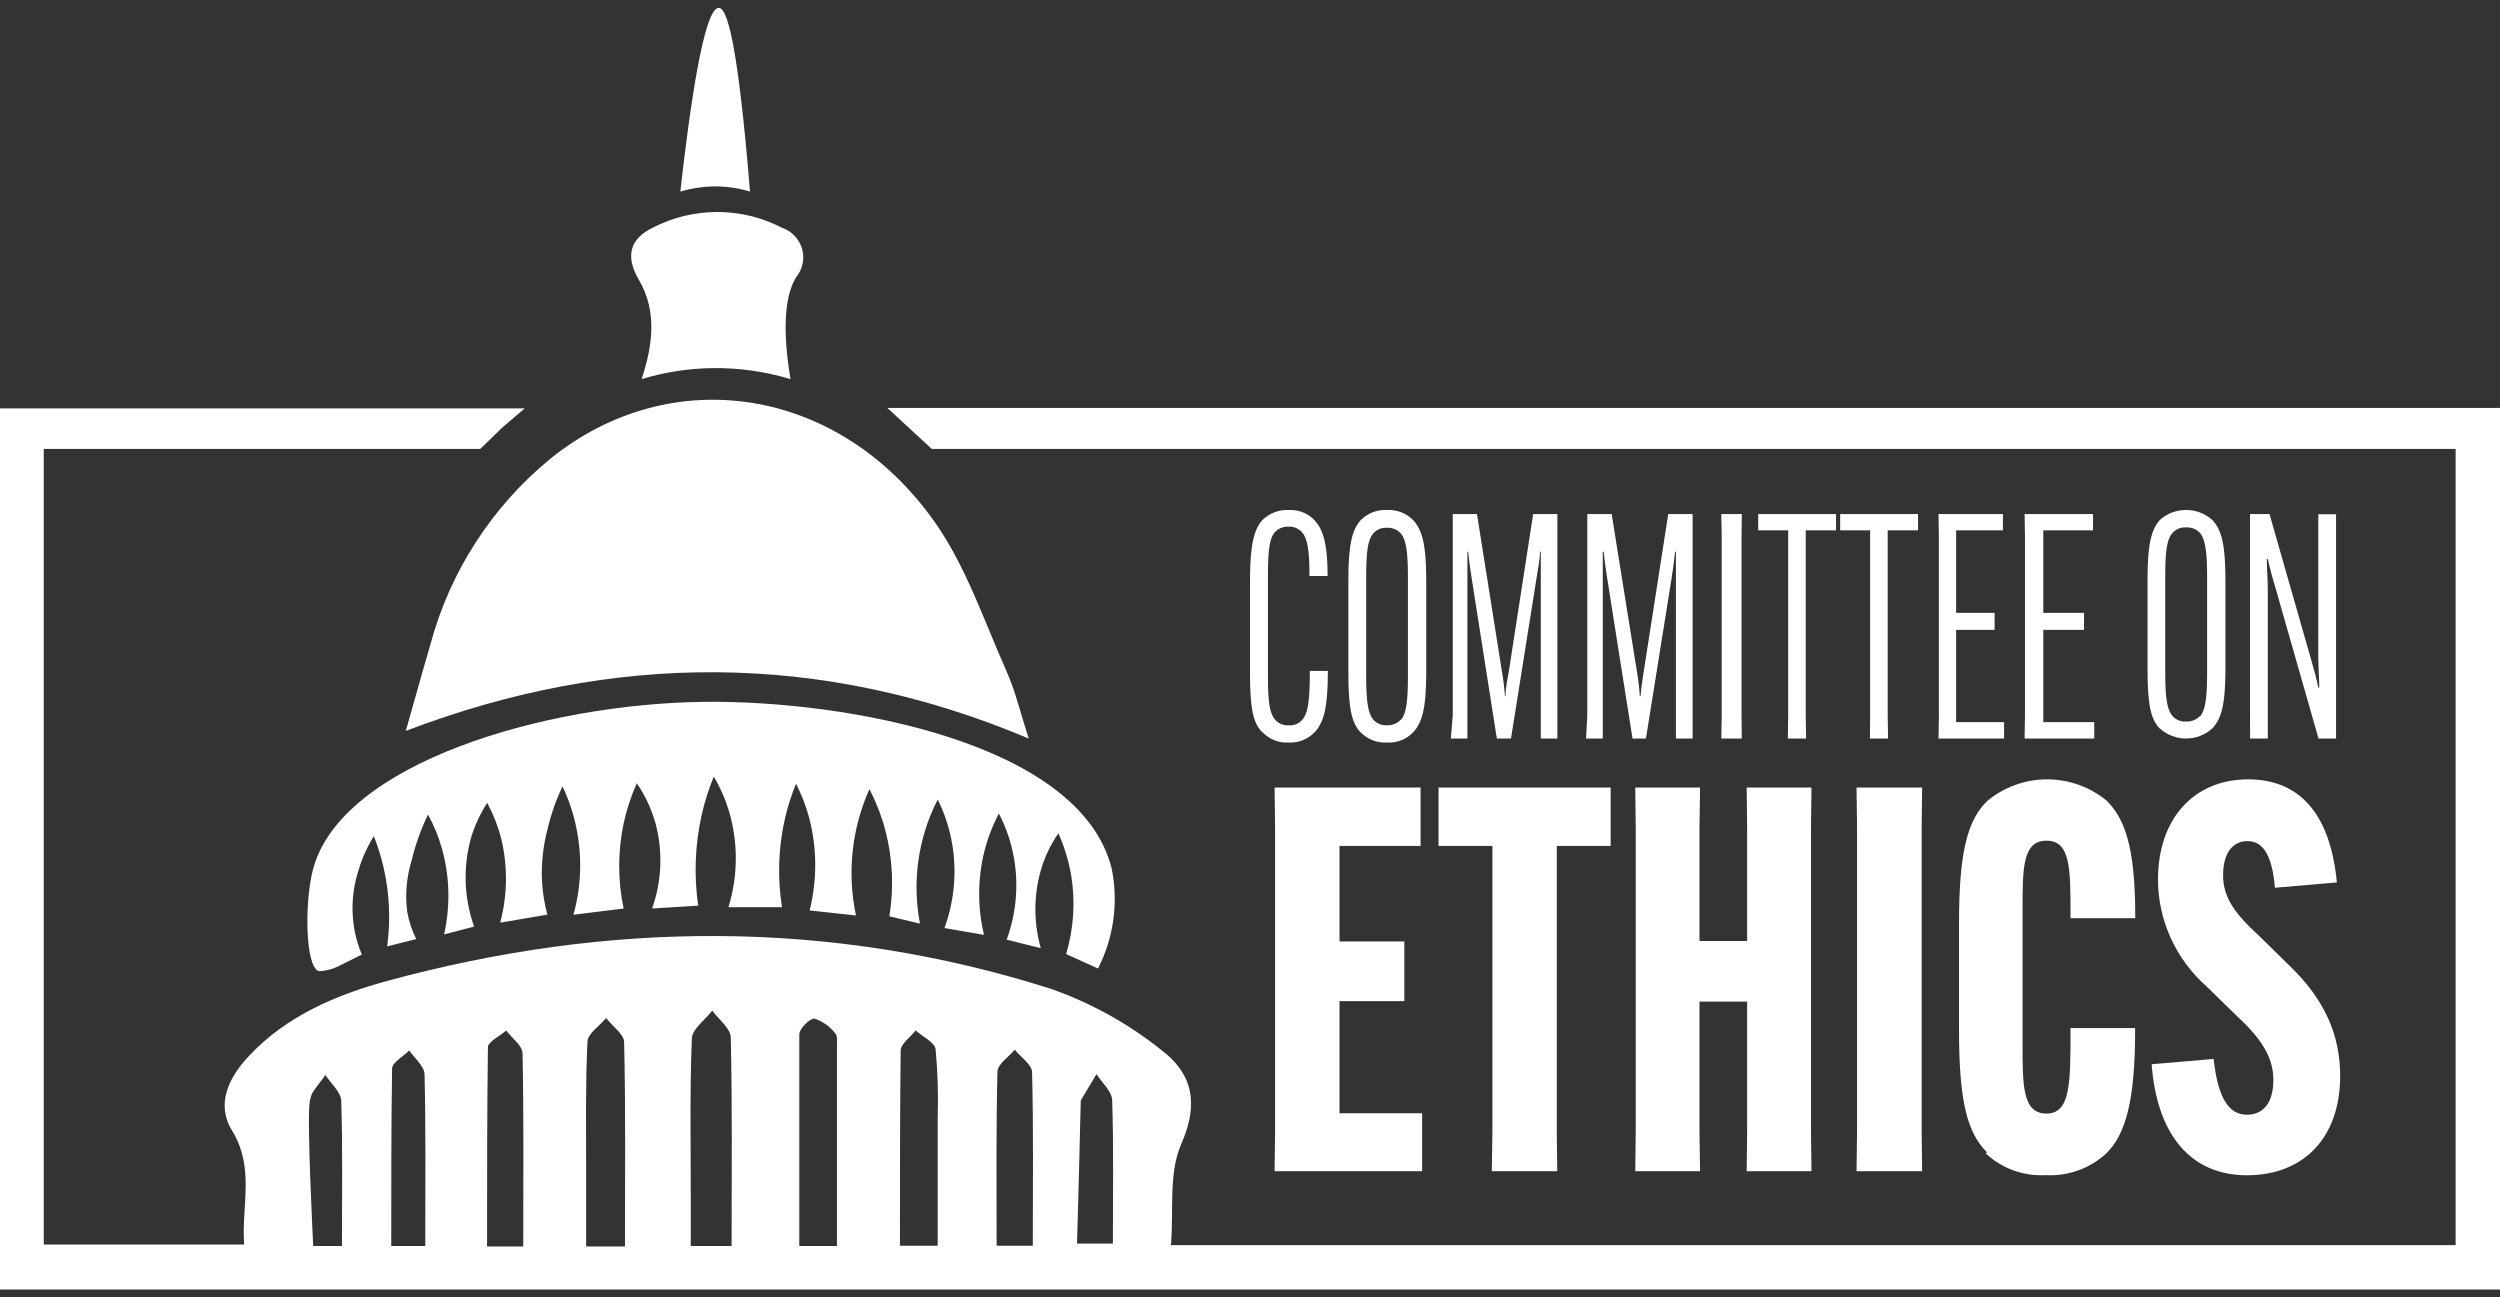
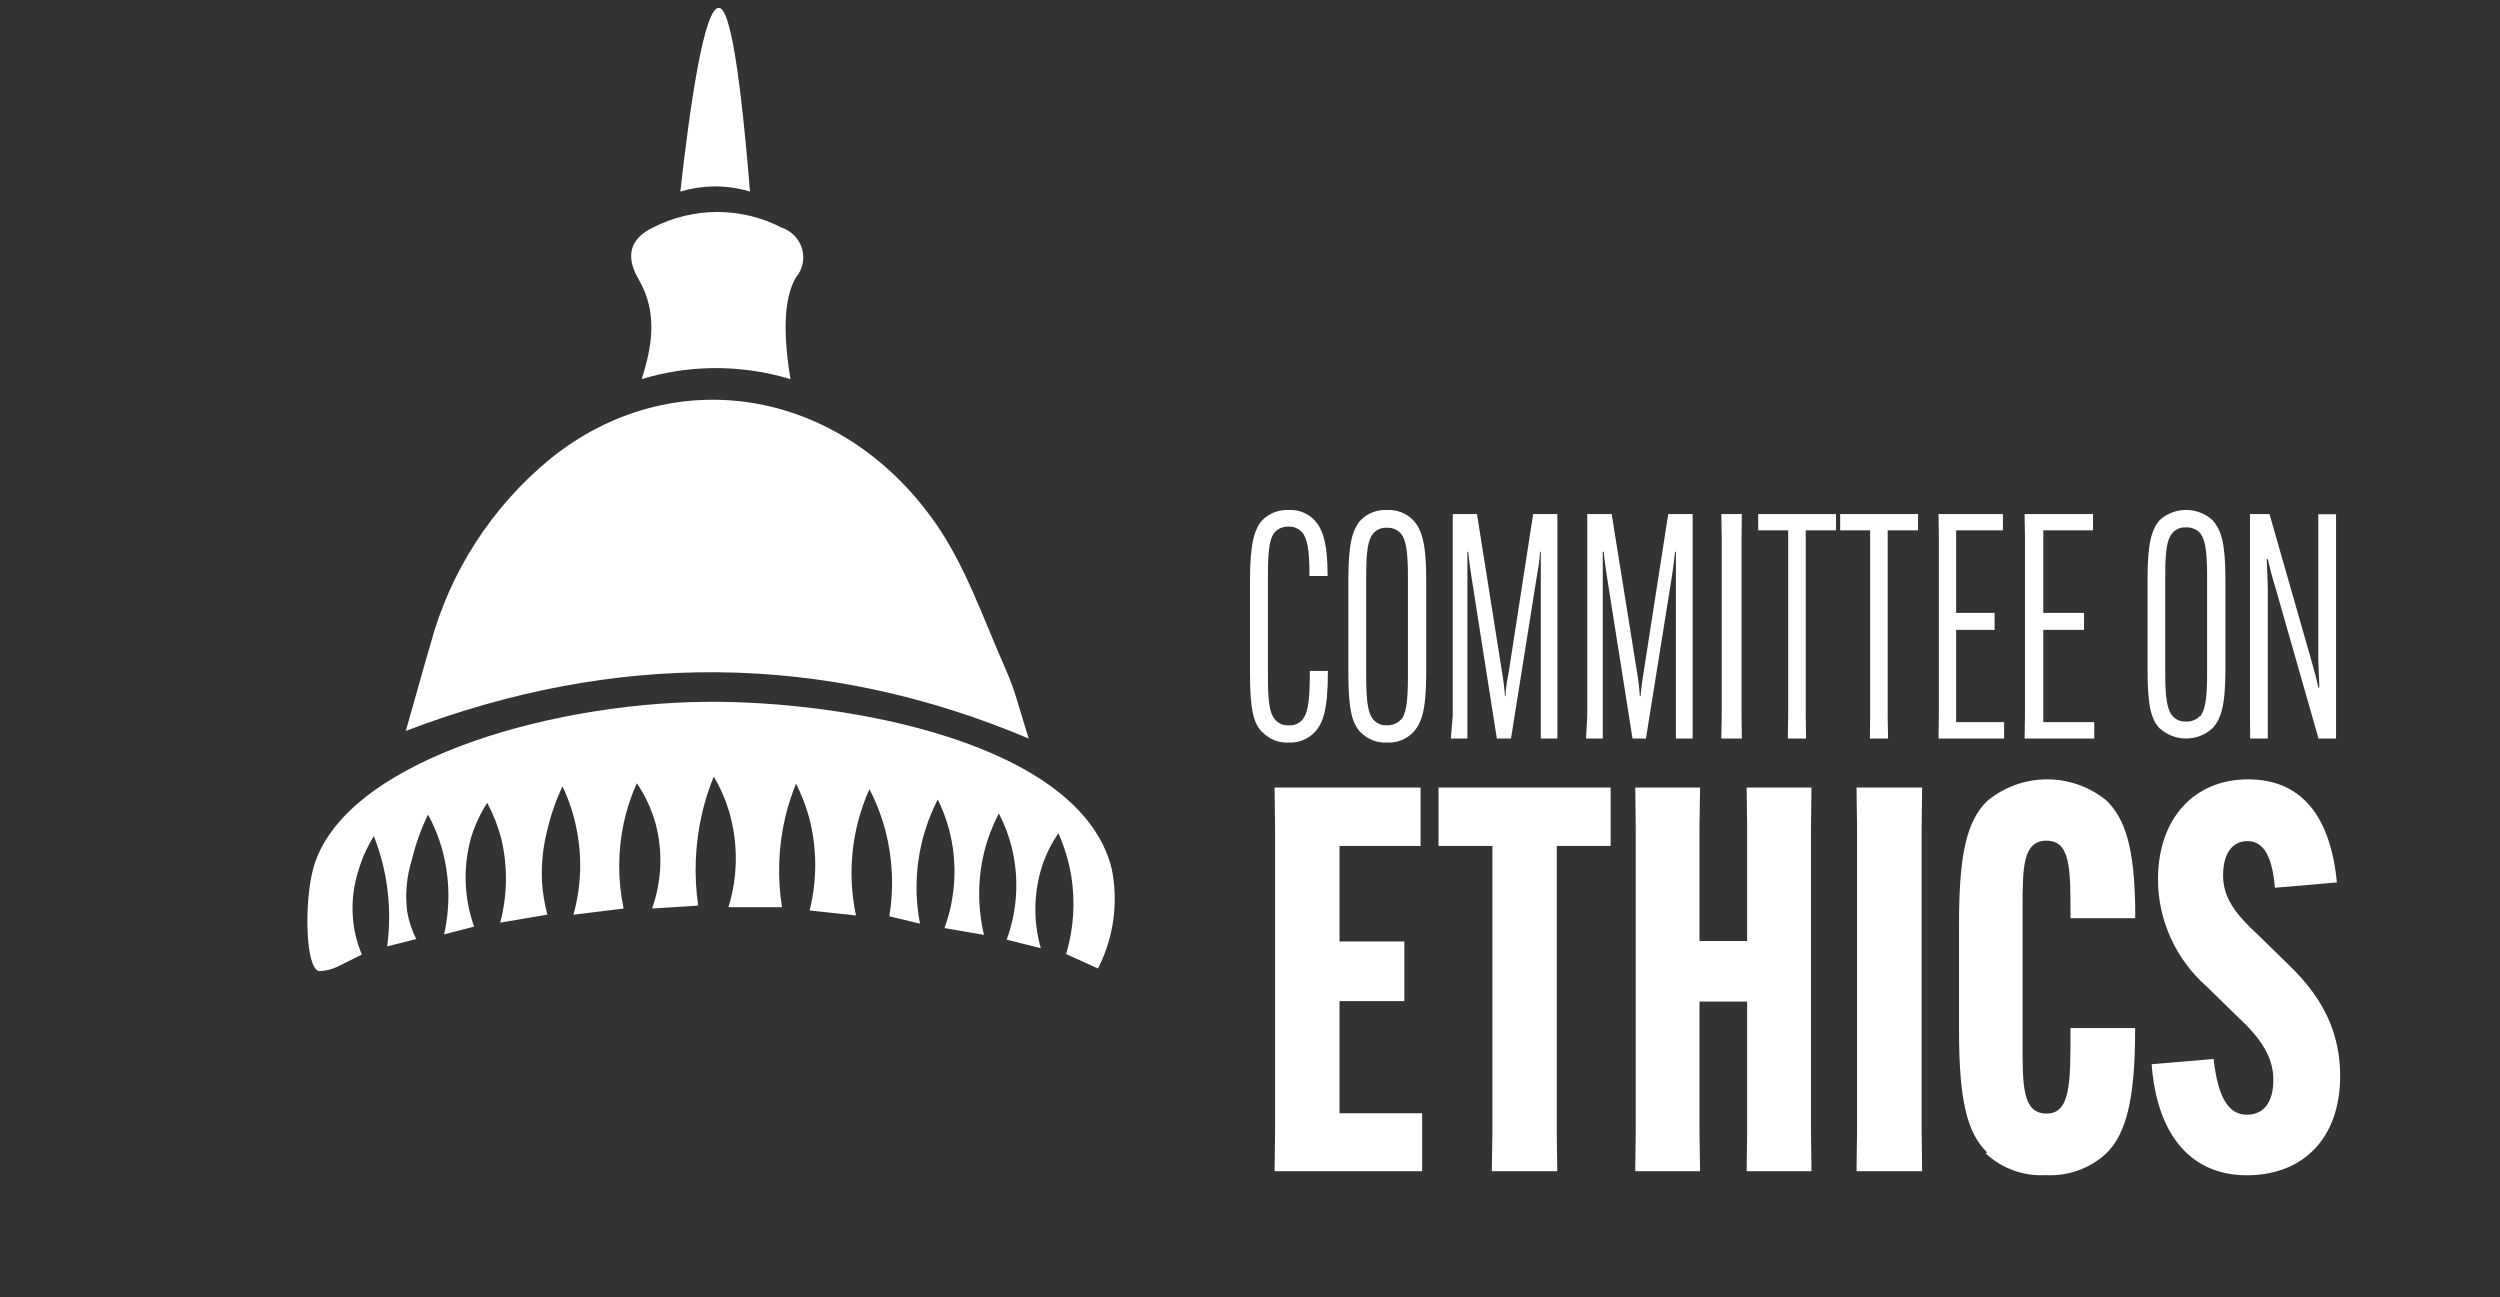
<svg xmlns="http://www.w3.org/2000/svg" width="158" height="82" viewBox="0 0 158 82" fill="none">
  <rect x="0" y="0" width="158" height="82" fill="#333333" stroke="none" />
-   <path d="M56.078 25.78L58.89 28.374H155.196V78.694H74.004C74.186 76.419 73.852 74.144 74.65 72.317C75.577 70.201 75.683 68.139 73.495 66.44C71.37 64.722 68.963 63.383 66.382 62.482C52.484 58.076 38.45 58.182 24.437 62.004C21.208 62.891 18.1 64.211 15.729 66.743C14.46 68.093 13.624 69.777 14.673 71.468C16.125 73.834 15.243 76.23 15.433 78.656H2.766V28.374H30.349L31.755 27.009L33.161 25.811H0V81.5H158V25.78H56.078ZM21.611 78.747H19.795C19.757 77.928 19.384 70.641 19.582 69.595C19.608 69.45 19.646 69.308 19.696 69.17C19.893 68.761 20.304 68.351 20.562 67.934C20.912 68.48 21.55 69.018 21.565 69.572C21.664 72.552 21.611 75.54 21.611 78.747ZM26.877 78.747H24.726C24.726 74.956 24.726 71.255 24.779 67.54C24.779 67.145 25.486 66.781 25.866 66.387C26.2 66.88 26.816 67.373 26.831 67.904C26.915 71.445 26.877 74.979 26.877 78.778M33.062 78.778H30.782C30.782 74.562 30.782 70.376 30.836 66.19C30.836 65.834 31.595 65.485 31.991 65.128C32.348 65.606 33.016 66.076 33.024 66.569C33.108 70.565 33.07 74.562 33.07 78.778M39.498 78.778H37.044V73.864C37.044 71.195 36.998 68.556 37.127 65.856C37.127 65.333 37.887 64.848 38.305 64.34C38.708 64.855 39.437 65.371 39.445 65.856C39.544 70.11 39.498 74.38 39.498 78.747M46.238 78.747H43.655V75.449C43.655 72.188 43.594 68.92 43.723 65.659C43.723 65.045 44.566 64.461 45.015 63.87C45.425 64.431 46.17 64.992 46.185 65.568C46.284 69.883 46.238 74.205 46.238 78.747ZM52.933 78.747H50.516C50.516 74.266 50.516 69.822 50.516 65.371C50.516 65.007 51.193 64.34 51.481 64.378C52 64.552 52.455 64.877 52.788 65.31C52.94 65.454 52.895 65.818 52.895 66.069V78.732M59.262 78.732H56.876C56.876 74.607 56.876 70.505 56.922 66.402C56.922 65.97 57.545 65.545 57.872 65.121C58.312 65.523 59.08 65.879 59.133 66.319C59.264 67.773 59.307 69.234 59.262 70.694C59.262 73.341 59.262 76.002 59.262 78.732ZM65.265 78.732H62.986C62.986 75.024 62.948 71.377 63.039 67.737C63.039 67.259 63.746 66.804 64.133 66.342C64.513 66.812 65.212 67.274 65.227 67.752C65.319 71.339 65.273 74.926 65.273 78.732M70.349 78.596H68.069C68.155 75.562 68.234 72.547 68.305 69.549L69.3 67.881C69.642 68.427 70.265 68.965 70.288 69.519C70.387 72.491 70.334 75.472 70.334 78.558" fill="white" />
  <path d="M25.643 46.193C38.761 41.19 51.925 41.152 65.013 46.675C64.914 46.344 64.755 45.831 64.565 45.213C64.436 44.776 64.383 44.588 64.337 44.46C64.125 43.706 63.858 42.968 63.539 42.252C62.149 39.117 61.025 35.757 59.073 32.991C53.034 24.424 42.422 22.811 34.766 29.005C31.084 32.034 28.442 36.123 27.207 40.707C26.66 42.569 26.144 44.475 25.643 46.208" fill="white" />
  <path d="M69.413 61.167C70.391 59.236 70.69 57.033 70.263 54.912C68.29 46.908 53.422 44.265 44.581 44.356C34.449 44.454 21.54 48.233 19.779 54.957C19.232 57.04 19.293 61.159 20.158 61.379C20.572 61.365 20.978 61.264 21.35 61.084L22.868 60.326C22.532 59.53 22.336 58.682 22.291 57.82C22.239 56.869 22.363 55.917 22.655 55.01C22.88 54.248 23.206 53.52 23.627 52.845C23.878 53.477 24.081 54.128 24.234 54.791C24.617 56.436 24.696 58.138 24.469 59.811L26.306 59.349C26.032 58.805 25.84 58.223 25.736 57.623C25.596 56.535 25.692 55.43 26.017 54.382C26.256 53.381 26.602 52.409 27.049 51.482C27.419 52.153 27.712 52.865 27.922 53.602C28.424 55.379 28.474 57.253 28.066 59.054L29.964 58.562C29.323 56.759 29.254 54.802 29.766 52.958C30.003 52.175 30.348 51.428 30.791 50.739C31.178 51.458 31.477 52.221 31.679 53.011C32.098 54.756 32.074 56.578 31.611 58.312L34.593 57.805C34.409 57.111 34.295 56.401 34.252 55.684C34.203 54.583 34.32 53.48 34.601 52.413C34.82 51.478 35.138 50.57 35.549 49.702C35.963 50.566 36.264 51.48 36.445 52.421C36.801 54.209 36.731 56.056 36.24 57.812L39.412 57.419C39.04 55.648 39.04 53.82 39.412 52.05C39.6 51.172 39.88 50.317 40.247 49.498C40.782 50.285 41.185 51.155 41.439 52.072C41.902 53.837 41.823 55.7 41.211 57.419L44.125 57.237C43.849 55.318 43.926 53.365 44.353 51.474C44.539 50.657 44.793 49.856 45.112 49.081C45.522 49.771 45.846 50.508 46.076 51.277C46.658 53.257 46.645 55.363 46.038 57.335H49.423C49.123 55.457 49.19 53.539 49.62 51.686C49.792 50.95 50.023 50.228 50.311 49.528C50.653 50.206 50.928 50.916 51.13 51.648C51.64 53.578 51.653 55.604 51.168 57.54L54.098 57.858C53.529 55.174 53.826 52.38 54.948 49.876C55.379 50.707 55.718 51.584 55.957 52.489C56.418 54.259 56.503 56.106 56.208 57.911L58.143 58.373C57.629 55.706 58.025 52.944 59.266 50.527C59.745 51.498 60.068 52.538 60.222 53.609C60.461 55.309 60.279 57.04 59.691 58.653L62.188 59.084C61.783 57.379 61.783 55.603 62.188 53.897C62.4 53.035 62.716 52.2 63.129 51.413C63.584 52.289 63.904 53.229 64.078 54.2C64.386 55.939 64.229 57.728 63.622 59.387L65.778 59.925C65.292 58.215 65.324 56.4 65.869 54.708C66.111 53.981 66.456 53.292 66.893 52.663C67.269 53.513 67.54 54.405 67.698 55.321C67.97 56.982 67.861 58.683 67.379 60.296L69.398 61.212" fill="white" />
  <path d="M40.551 23.96C42.009 23.517 43.525 23.283 45.052 23.264C46.714 23.246 48.369 23.48 49.958 23.96C49.354 20.309 49.729 18.462 50.325 17.505C50.527 17.256 50.666 16.963 50.729 16.651C50.792 16.339 50.777 16.016 50.687 15.711C50.596 15.405 50.432 15.126 50.208 14.895C49.984 14.664 49.707 14.49 49.4 14.386C48.146 13.737 46.749 13.398 45.331 13.398C43.913 13.398 42.516 13.737 41.261 14.386C39.833 15.074 39.496 16.166 40.36 17.654C41.605 19.763 41.193 21.97 40.551 23.974" fill="white" />
  <path d="M45.422 0.5C44.495 0.5 43.607 6.68 42.997 12.108C43.673 11.905 44.375 11.795 45.083 11.781C45.868 11.771 46.65 11.881 47.4 12.108C46.627 2.621 45.948 0.515 45.438 0.5" fill="white" />
  <path d="M84.658 63.27V70.358H89.879V74.019H80.554L80.585 71.543V52.247L80.554 49.771H89.78V53.463H84.658V59.502H88.754V63.27H84.658Z" fill="white" />
  <path d="M98.388 53.463V71.543L98.418 74.019H94.282L94.32 71.543V53.463H90.915V49.771H101.793V53.463H98.388Z" fill="white" />
  <path d="M114.485 49.771L114.455 52.247V71.543L114.485 74.019H110.389L110.419 71.543V63.3H107.407V71.543L107.444 74.019H103.348L103.378 71.543V52.247L103.348 49.771H107.444L107.407 52.247V59.472H110.419V52.247L110.389 49.771H114.485Z" fill="white" />
  <path d="M121.479 49.771L121.448 52.247V71.543L121.479 74.019H117.334L117.365 71.543V52.247L117.334 49.771H121.479Z" fill="white" />
  <path d="M125.59 72.837C124.302 71.588 123.81 69.491 123.81 65.093V58.37C123.81 53.971 124.302 51.882 125.59 50.625C126.654 49.74 127.994 49.255 129.379 49.255C130.763 49.255 132.104 49.74 133.167 50.625C134.251 51.746 134.948 53.404 134.948 57.931V58.029H130.856V57.863C130.856 54.888 130.856 53.131 129.341 53.131C127.826 53.131 127.826 54.857 127.826 57.492V66.024C127.826 68.621 127.826 70.377 129.341 70.377C130.856 70.377 130.856 68.454 130.856 65.138V64.972H134.94V65.07C134.94 69.567 134.349 71.664 133.129 72.883C132.613 73.362 132.005 73.731 131.343 73.969C130.68 74.208 129.976 74.309 129.273 74.268C128.58 74.306 127.887 74.203 127.236 73.965C126.585 73.726 125.989 73.358 125.484 72.883" fill="white" />
  <path d="M139.899 66.926C140.168 69.295 140.799 70.45 142.006 70.45C143.045 70.45 143.676 69.69 143.676 68.247C143.676 66.805 142.906 65.635 141.368 64.207L139.46 62.347C138.498 61.497 137.726 60.457 137.196 59.294C136.666 58.131 136.389 56.871 136.384 55.596C136.384 51.7 138.691 49.255 142.076 49.255C145.46 49.255 147.291 51.594 147.691 55.77L143.775 56.105C143.614 54.274 143.145 53.158 142.037 53.158C141.099 53.158 140.499 53.917 140.499 55.322C140.499 56.727 141.268 57.768 142.745 59.119L144.652 60.987C146.96 63.19 147.898 65.46 147.898 68.004C147.898 71.938 145.552 74.277 142.006 74.277C138.46 74.277 136.322 71.733 135.984 67.26L139.899 66.926Z" fill="white" />
  <path d="M79.765 46.267C79.214 45.695 79 44.857 79 42.517V36.639C79 34.398 79.275 33.437 79.765 32.888C79.984 32.665 80.248 32.491 80.54 32.378C80.832 32.265 81.144 32.215 81.457 32.233C81.76 32.216 82.063 32.267 82.345 32.38C82.627 32.493 82.88 32.667 83.087 32.888C83.554 33.399 83.906 34.199 83.906 36.403H82.758V36.342C82.758 34.718 82.62 34.017 82.291 33.643C82.185 33.522 82.053 33.427 81.904 33.365C81.756 33.303 81.595 33.275 81.434 33.285C81.271 33.276 81.108 33.303 80.957 33.365C80.806 33.427 80.671 33.522 80.561 33.643C80.27 34.001 80.133 34.573 80.133 36.364V42.738C80.133 44.544 80.27 45.101 80.584 45.482C80.692 45.605 80.827 45.701 80.978 45.764C81.13 45.826 81.293 45.852 81.457 45.84C81.618 45.851 81.779 45.825 81.928 45.763C82.077 45.7 82.209 45.604 82.314 45.482C82.62 45.101 82.781 44.506 82.781 42.524V42.402H83.921V42.501C83.921 44.842 83.615 45.718 83.087 46.275C82.875 46.496 82.617 46.669 82.332 46.782C82.047 46.895 81.74 46.945 81.434 46.93C81.128 46.946 80.823 46.895 80.539 46.782C80.255 46.669 79.999 46.496 79.788 46.275" fill="white" />
  <path d="M85.988 46.288C85.456 45.715 85.216 44.876 85.216 42.532V36.646C85.216 34.302 85.486 33.462 85.988 32.882C86.202 32.662 86.462 32.49 86.749 32.378C87.037 32.266 87.345 32.216 87.654 32.233C87.963 32.215 88.272 32.264 88.559 32.376C88.847 32.488 89.107 32.66 89.32 32.882C89.845 33.462 90.138 34.302 90.138 36.646V42.517C90.138 44.86 89.845 45.7 89.32 46.273C89.108 46.497 88.849 46.672 88.561 46.785C88.273 46.899 87.963 46.948 87.654 46.929C87.345 46.946 87.035 46.897 86.748 46.783C86.46 46.67 86.201 46.495 85.988 46.273M88.533 45.509C88.85 45.15 88.981 44.433 88.981 42.784V36.44C88.981 34.806 88.85 34.088 88.533 33.714C88.423 33.593 88.287 33.498 88.135 33.436C87.983 33.374 87.818 33.346 87.654 33.355C87.492 33.343 87.329 33.37 87.178 33.432C87.028 33.495 86.895 33.591 86.79 33.714C86.458 34.088 86.343 34.806 86.343 36.44V42.753C86.343 44.402 86.474 45.097 86.79 45.479C86.896 45.601 87.029 45.697 87.179 45.759C87.329 45.821 87.492 45.848 87.654 45.837C87.818 45.845 87.982 45.816 88.134 45.755C88.286 45.693 88.422 45.598 88.533 45.479" fill="white" />
  <path d="M91.814 45.228V32.487H93.345L94.914 42.388C95.008 42.919 95.074 43.456 95.113 43.995H95.151C95.151 43.477 95.266 42.966 95.365 42.388L96.896 32.487H98.426V46.675H97.378V36.577C97.378 36.059 97.378 35.366 97.378 34.871H97.324C97.324 35.366 97.186 36.036 97.11 36.531L95.495 46.675H94.6L93.008 36.531C92.931 36.036 92.832 35.366 92.794 34.871H92.74C92.74 35.366 92.74 36.059 92.74 36.577V46.675H91.692L91.814 45.228Z" fill="white" />
  <path d="M100.316 45.228V32.487H101.857L103.445 42.388C103.537 42.919 103.601 43.456 103.637 43.995H103.684C103.722 43.477 103.799 42.966 103.892 42.388L105.433 32.487H106.974V46.675H105.918V36.577C105.918 36.059 105.918 35.366 105.918 34.871H105.864C105.818 35.366 105.725 36.036 105.648 36.531L104.023 46.675H103.175L101.572 36.531C101.495 36.036 101.395 35.366 101.357 34.871H101.295C101.295 35.366 101.295 36.059 101.295 36.577V46.675H100.239L100.316 45.228Z" fill="white" />
  <path d="M110.082 32.487L110.065 33.934V45.221L110.082 46.675H108.787L108.812 45.221V33.934L108.787 32.487H110.082Z" fill="white" />
  <path d="M114.122 33.515V45.221L114.145 46.675H112.99L113.013 45.221V33.515H111.118V32.487H116.039V33.515H114.122Z" fill="white" />
  <path d="M119.302 33.515V45.221L119.325 46.675H118.178L118.193 45.221V33.515H116.298V32.487H121.22V33.515H119.302Z" fill="white" />
  <path d="M123.627 39.806V45.639H126.659V46.675H122.515L122.537 45.221V33.934L122.515 32.487H126.585V33.515H123.627V38.732H126.059V39.806H123.627Z" fill="white" />
  <path d="M129.136 39.806V45.639H132.357V46.675H127.954L127.978 45.221V33.934L127.954 32.487H132.279V33.515H129.136V38.732H131.711V39.806H129.136Z" fill="white" />
  <path d="M136.496 46.045C135.964 45.482 135.725 44.656 135.725 42.352V36.566C135.725 34.262 136.002 33.437 136.496 32.866C136.947 32.457 137.541 32.229 138.158 32.229C138.775 32.229 139.369 32.457 139.821 32.866C140.353 33.437 140.646 34.262 140.646 36.566V42.337C140.646 44.641 140.353 45.467 139.821 46.03C139.372 46.444 138.777 46.675 138.158 46.675C137.54 46.675 136.945 46.444 136.496 46.03M139.041 45.279C139.35 44.926 139.489 44.221 139.489 42.6V36.364C139.489 34.758 139.35 34.052 139.041 33.684C138.93 33.565 138.793 33.471 138.639 33.41C138.486 33.349 138.32 33.322 138.154 33.332C137.993 33.321 137.832 33.347 137.683 33.408C137.534 33.469 137.402 33.564 137.298 33.684C136.967 34.052 136.843 34.758 136.843 36.364V42.57C136.843 44.191 136.982 44.874 137.298 45.249C137.403 45.368 137.535 45.462 137.684 45.523C137.832 45.584 137.993 45.611 138.154 45.602C138.32 45.61 138.485 45.582 138.638 45.521C138.791 45.46 138.929 45.367 139.041 45.249" fill="white" />
  <path d="M142.2 45.215V32.487H143.432L146.043 41.616C146.26 42.377 146.423 42.947 146.516 43.457H146.578C146.578 42.925 146.516 42.133 146.516 41.555V32.502H147.639V46.675H146.531L143.812 37.158C143.579 36.398 143.44 35.85 143.324 35.332H143.262C143.262 35.85 143.324 36.664 143.324 37.219V46.675H142.208L142.2 45.215Z" fill="white" />
</svg>